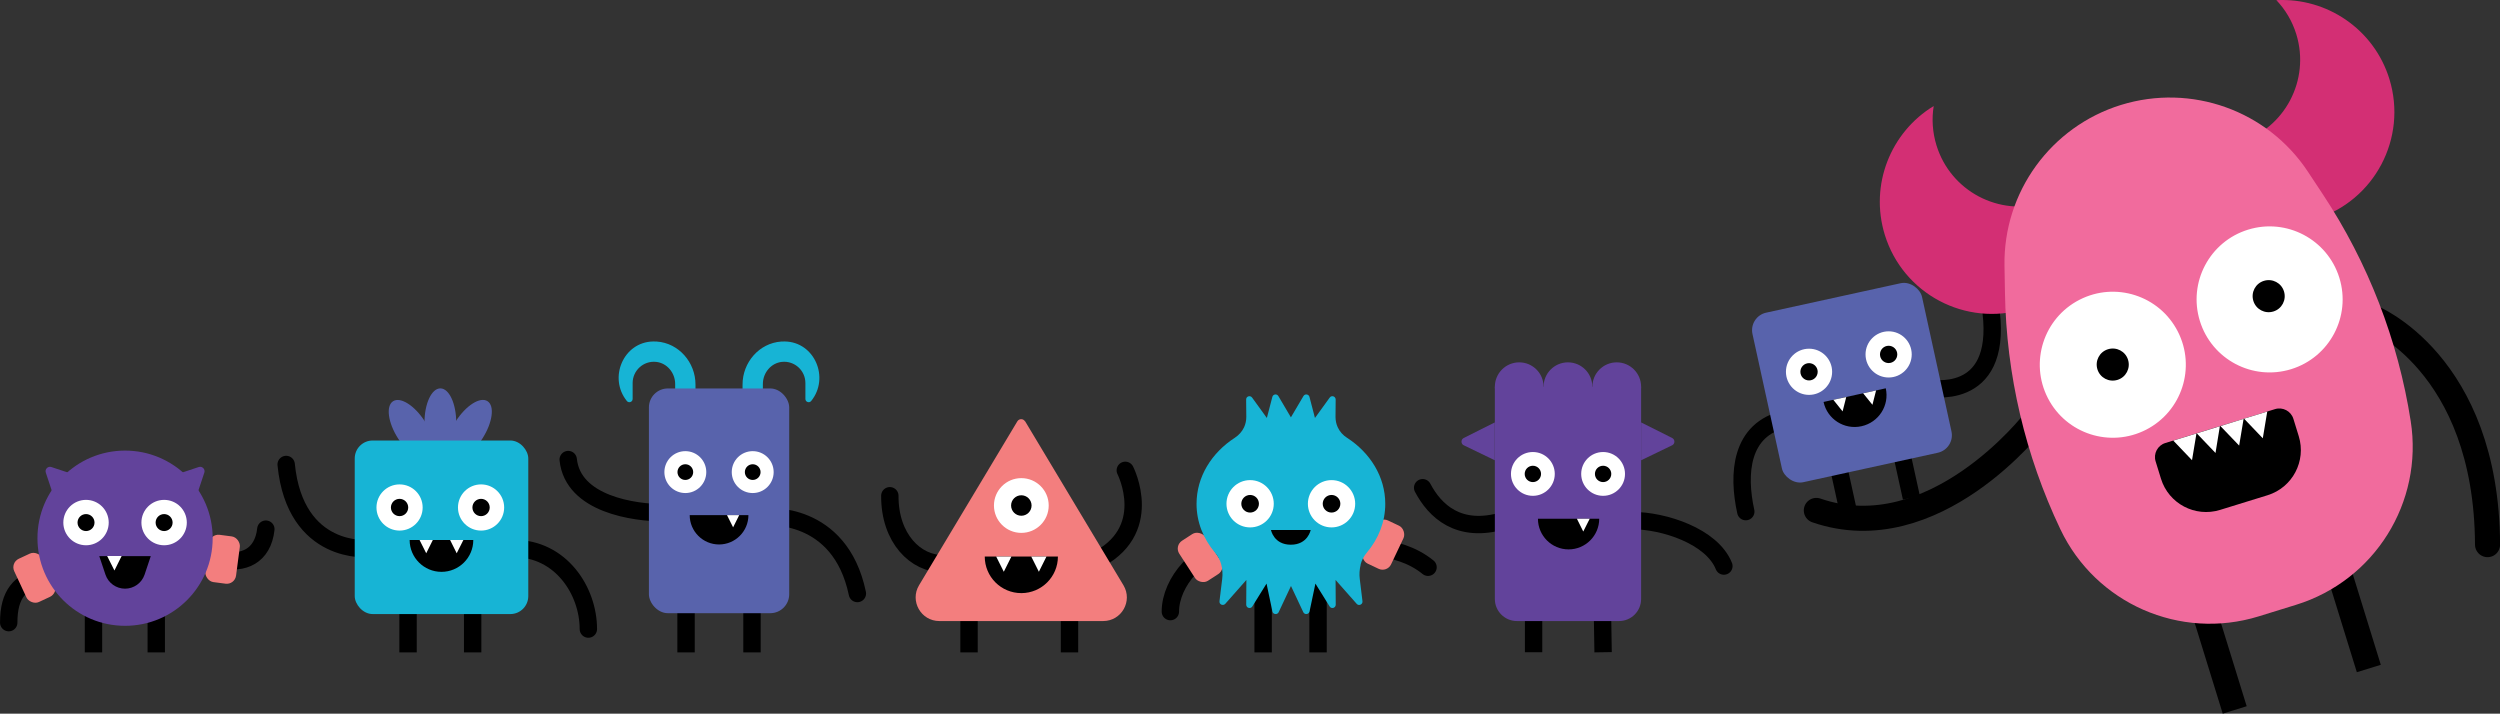
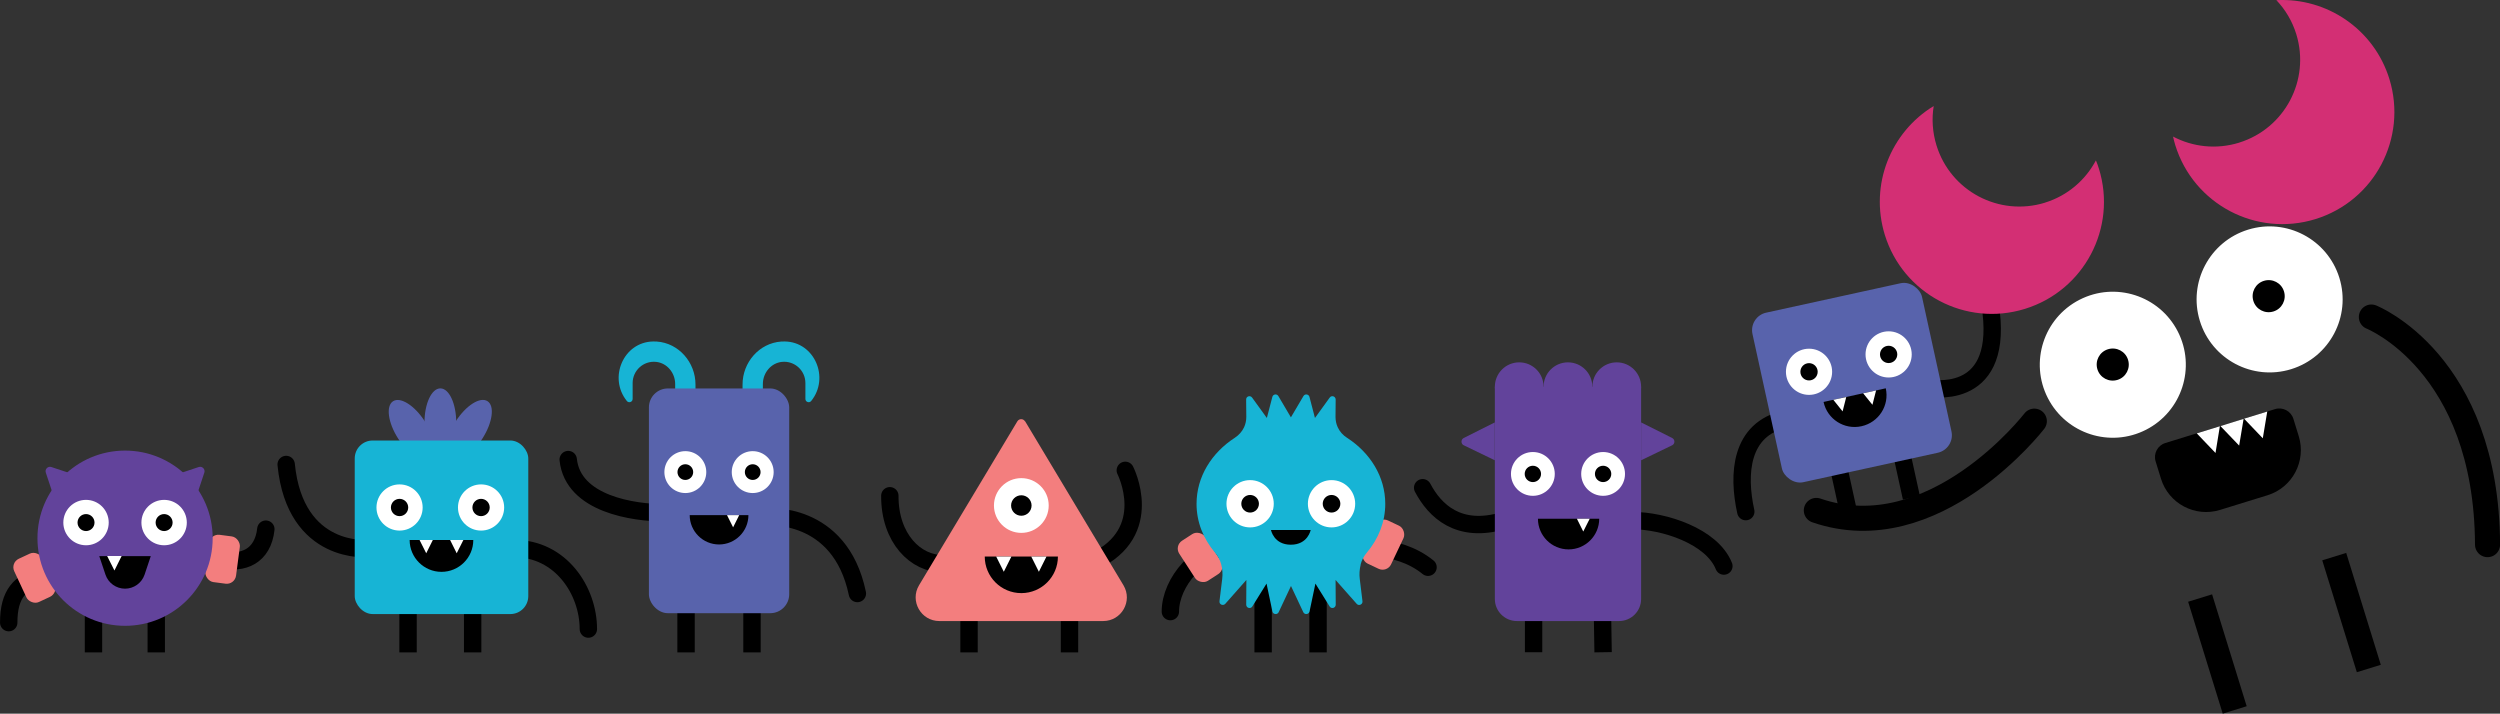
<svg xmlns="http://www.w3.org/2000/svg" id="Layer_1" data-name="Layer 1" viewBox="0 0 315.03 89.93">
  <rect x="0" y="0" width="315.03" height="89.93" fill="#333333" stroke="none" />
  <defs>
    <style>
      .cls-1, .cls-2, .cls-3, .cls-4 {
        fill: none;
        stroke: #000;
        stroke-miterlimit: 10;
      }

      .cls-1, .cls-3 {
        stroke-linecap: round;
      }

      .cls-1, .cls-4 {
        stroke-width: 2.19px;
      }

      .cls-2, .cls-3 {
        stroke-width: 3.16px;
      }

      .cls-5, .cls-6, .cls-7, .cls-8, .cls-9, .cls-10, .cls-11, .cls-12 {
        stroke-width: 0px;
      }

      .cls-6 {
        fill: #62439b;
      }

      .cls-7 {
        fill: #5863ac;
      }

      .cls-8 {
        fill: #17b4d5;
      }

      .cls-9 {
        fill: #d32f74;
      }

      .cls-10 {
        fill: #f37e7e;
      }

      .cls-11 {
        fill: #fff;
      }

      .cls-12 {
        fill: #f16b9d;
      }
    </style>
  </defs>
  <g>
    <g>
      <path class="cls-1" d="M118.88,71.03h0c-3.48.07-6.78-3.19-6.75-8.56" />
      <path class="cls-1" d="M137.81,70.78c7.97-3.74,3.99-11.51,3.99-11.51" />
      <line class="cls-4" x1="122.11" y1="75.32" x2="122.11" y2="82.21" />
      <line class="cls-4" x1="134.77" y1="75.32" x2="134.77" y2="82.21" />
      <path class="cls-10" d="M129.18,53.09l12.39,20.66c1.19,1.99-.24,4.51-2.56,4.51h-20.64c-2.32,0-3.75-2.53-2.56-4.51l12.39-20.66c.22-.36.74-.36.96,0Z" />
      <circle class="cls-11" cx="128.7" cy="63.7" r="3.45" />
      <circle class="cls-5" cx="128.7" cy="63.7" r="1.29" />
      <path class="cls-5" d="M133.31,70.13c0,2.54-2.06,4.61-4.61,4.61s-4.61-2.06-4.61-4.61h9.21Z" />
      <polygon class="cls-11" points="125.53 70.13 127.45 70.13 126.49 72.05 125.53 70.13" />
      <polygon class="cls-11" points="129.95 70.13 131.87 70.13 130.91 72.05 129.95 70.13" />
    </g>
    <g>
      <g>
        <path class="cls-8" d="M87.64,51.44h-2.56v-3.05c0-1.4-1.02-2.65-2.41-2.79-1.6-.16-2.95,1.1-2.95,2.67v2c0,.39-.49.56-.73.26h0c-2.36-2.92-.43-7.44,3.32-7.5.15,0,.3,0,.45.01,2.78.19,4.88,2.63,4.88,5.41v2.98Z" />
        <path class="cls-8" d="M93.57,51.44h2.56s0-3.05,0-3.05c0-1.4,1.02-2.65,2.41-2.79,1.6-.16,2.95,1.1,2.95,2.67v2c0,.39.49.56.73.26h0c2.36-2.92.43-7.44-3.32-7.5-.15,0-.3,0-.45.01-2.78.19-4.88,2.63-4.88,5.41v2.98Z" />
      </g>
      <g>
        <path class="cls-1" d="M96.55,65.13s9.29-.88,11.49,9.66" />
        <path class="cls-1" d="M83.72,64.62c-3.81,0-11.53-1.07-12.12-6.71" />
      </g>
      <g>
        <line class="cls-4" x1="86.45" y1="75.73" x2="86.45" y2="82.21" />
        <line class="cls-4" x1="94.76" y1="75.73" x2="94.76" y2="82.21" />
      </g>
      <rect class="cls-7" x="81.77" y="48.95" width="17.68" height="28.32" rx="2.39" ry="2.39" />
      <g>
        <circle class="cls-11" cx="94.85" cy="59.49" r="2.64" />
        <circle class="cls-5" cx="94.85" cy="59.49" r=".99" />
        <circle class="cls-11" cx="86.36" cy="59.49" r="2.64" />
        <circle class="cls-5" cx="86.36" cy="59.49" r=".99" />
      </g>
      <g>
        <path class="cls-5" d="M94.31,64.91c0,2.04-1.66,3.7-3.7,3.7s-3.7-1.66-3.7-3.7h7.4Z" />
        <polygon class="cls-11" points="91.61 64.91 93.15 64.91 92.38 66.45 91.61 64.91" />
      </g>
    </g>
    <g>
      <g>
        <path class="cls-6" d="M9.17,59.76l-2.5,2.5-.9-2.71c-.14-.43.27-.84.7-.7l2.71.9Z" />
        <path class="cls-6" d="M22.35,59.76l2.5,2.5.9-2.71c.14-.43-.27-.84-.7-.7l-2.71.9Z" />
      </g>
      <line class="cls-4" x1="11.78" y1="76.05" x2="11.78" y2="82.21" />
      <line class="cls-4" x1="19.69" y1="76.05" x2="19.69" y2="82.21" />
      <path class="cls-1" d="M5.37,72.5c-2.88.88-4.27,2.35-4.27,5.96" />
      <path class="cls-1" d="M27.79,70.47c2.85.71,5.34-.4,5.71-3.79" />
      <rect class="cls-10" x="2.38" y="69.8" width="3.9" height="6.01" rx="1.18" ry="1.18" transform="translate(-30.35 8.65) rotate(-24.99)" />
      <rect class="cls-10" x="26.1" y="67.47" width="3.9" height="6.01" rx="1.18" ry="1.18" transform="translate(9.4 -3.05) rotate(7.47)" />
      <circle class="cls-6" cx="15.76" cy="67.82" r="11.04" />
      <path class="cls-5" d="M15.76,74.18h0c-1.12,0-2.11-.71-2.47-1.77-.46-1.34-.78-2.33-.78-2.33h0s6.49,0,6.49,0h0s-.32.99-.78,2.33c-.36,1.06-1.35,1.77-2.47,1.77Z" />
      <circle class="cls-11" cx="10.84" cy="65.85" r="2.86" />
      <circle class="cls-5" cx="10.84" cy="65.85" r="1.07" />
      <circle class="cls-11" cx="20.68" cy="65.85" r="2.86" />
      <circle class="cls-5" cx="20.68" cy="65.85" r="1.07" />
      <polygon class="cls-11" points="13.5 70.06 15.33 70.06 14.42 71.89 13.5 70.06" />
    </g>
    <g>
      <line class="cls-4" x1="159.17" y1="72.49" x2="159.17" y2="82.21" />
      <line class="cls-4" x1="166.09" y1="72.49" x2="166.09" y2="82.21" />
      <path class="cls-1" d="M154.98,69.08h0c-3.76,0-7.5,4.23-7.5,7.99" />
      <path class="cls-1" d="M170.35,69.08h0s5.6-.86,9.6,2.4" />
      <rect class="cls-10" x="149.28" y="67.23" width="3.9" height="6.01" rx="1.18" ry="1.18" transform="translate(-13.88 93.53) rotate(-32.94)" />
      <rect class="cls-10" x="172.36" y="65.63" width="3.9" height="6.01" rx="1.18" ry="1.18" transform="translate(46.22 -68.07) rotate(25.37)" />
      <path class="cls-8" d="M171.45,71.13h0c.15-.56.43-1.07.8-1.51,1.45-1.72,2.31-3.84,2.31-6.13,0-3.42-1.9-6.44-4.83-8.33-.5-.32-.91-.77-1.16-1.32h0c-.19-.41-.28-.86-.28-1.31l.02-2.18c0-.41-.52-.58-.75-.25l-1.86,2.57-.69-2.65c-.09-.36-.57-.43-.76-.11l-1.58,2.68-1.58-2.68c-.19-.32-.67-.25-.76.11l-.69,2.65-1.86-2.57c-.24-.33-.76-.16-.75.25l.02,2.18c0,.45-.09.9-.28,1.31h0c-.25.54-.66.99-1.16,1.32-2.93,1.89-4.83,4.92-4.83,8.33,0,2.3.86,4.41,2.31,6.13.37.44.66.95.8,1.51h0c.16.6.2,1.22.12,1.84l-.34,2.79c-.05.41.45.63.73.33l2.66-3.01-.02,3.12c0,.42.55.58.77.22l1.79-2.88.74,3.51c.08.39.62.45.79.09l1.55-3.3s0,0,0,0,0,0,0,0l1.55,3.3c.17.36.7.3.79-.09l.74-3.51,1.79,2.88c.22.36.77.2.77-.22l-.02-3.12,2.66,3.01c.27.31.78.08.73-.33l-.34-2.79c-.08-.61-.03-1.24.12-1.84Z" />
      <path class="cls-5" d="M162.66,68.64c-2.15,0-2.5-1.85-2.5-1.85h0s5,0,5,0h0s-.35,1.85-2.5,1.85Z" />
      <circle class="cls-11" cx="157.53" cy="63.48" r="2.98" />
      <circle class="cls-5" cx="157.53" cy="63.48" r="1.11" />
      <circle class="cls-11" cx="167.79" cy="63.48" r="2.98" />
      <circle class="cls-5" cx="167.79" cy="63.48" r="1.11" />
    </g>
    <g>
      <ellipse class="cls-7" cx="55.49" cy="53.24" rx="2" ry="4.3" />
      <ellipse class="cls-7" cx="51.85" cy="54.18" rx="2" ry="4.3" transform="translate(-21.03 36.51) rotate(-32.63)" />
      <ellipse class="cls-7" cx="59.11" cy="54.18" rx="4.3" ry="2" transform="translate(-18.39 74.74) rotate(-57.37)" />
      <g>
        <path class="cls-1" d="M46.43,69.12s-9.23.94-10.37-10.59" />
        <path class="cls-1" d="M64.79,69.12c5.87,0,9.35,5.31,9.35,10.15" />
      </g>
      <g>
        <line class="cls-4" x1="51.42" y1="75.87" x2="51.42" y2="82.21" />
        <line class="cls-4" x1="59.56" y1="75.87" x2="59.56" y2="82.21" />
      </g>
      <rect class="cls-8" x="44.7" y="55.51" width="21.87" height="21.87" rx="2.26" ry="2.26" />
      <g>
        <circle class="cls-11" cx="60.62" cy="63.95" r="2.91" />
        <circle class="cls-5" cx="60.62" cy="63.95" r="1.09" />
        <circle class="cls-11" cx="50.35" cy="63.95" r="2.91" />
        <circle class="cls-5" cx="50.35" cy="63.95" r="1.09" />
      </g>
      <g>
        <path class="cls-5" d="M59.64,68.05c0,2.22-1.8,4.01-4.01,4.01s-4.01-1.8-4.01-4.01h8.03Z" />
        <polygon class="cls-11" points="52.87 68.05 54.54 68.05 53.71 69.72 52.87 68.05" />
        <polygon class="cls-11" points="56.72 68.05 58.39 68.05 57.55 69.72 56.72 68.05" />
      </g>
    </g>
    <g>
      <circle class="cls-6" cx="191.44" cy="48.73" r="3.07" />
      <circle class="cls-6" cx="197.58" cy="48.73" r="3.07" />
      <circle class="cls-6" cx="203.73" cy="48.73" r="3.07" />
      <g>
        <path class="cls-1" d="M205.69,65.6h0c3.97,0,10.03,1.96,11.54,5.73" />
        <path class="cls-1" d="M189.48,65.6h0c-5.7,1.7-8.69-1.25-10.21-4.14" />
      </g>
      <g>
        <line class="cls-4" x1="193.25" y1="76.66" x2="193.25" y2="82.19" />
        <line class="cls-4" x1="201.92" y1="76.66" x2="202.01" y2="82.19" />
      </g>
      <path class="cls-6" d="M188.36,48.73h18.44v26.75c0,1.54-1.25,2.78-2.78,2.78h-12.87c-1.54,0-2.78-1.25-2.78-2.78v-26.75h0Z" />
      <g>
        <circle class="cls-11" cx="202.01" cy="59.72" r="2.76" />
        <circle class="cls-5" cx="202.01" cy="59.72" r="1.03" />
      </g>
      <g>
        <circle class="cls-11" cx="193.16" cy="59.72" r="2.76" />
        <circle class="cls-5" cx="193.16" cy="59.72" r="1.03" />
      </g>
      <g>
        <path class="cls-5" d="M201.52,65.37c0,2.13-1.73,3.86-3.86,3.86s-3.86-1.73-3.86-3.86h7.72Z" />
        <polygon class="cls-11" points="198.71 65.37 200.32 65.37 199.51 66.98 198.71 65.37" />
      </g>
      <path class="cls-6" d="M188.36,53.23l-3.91,1.96c-.38.19-.38.74,0,.92l3.91,1.89v-4.78Z" />
      <path class="cls-6" d="M206.8,53.23l3.91,1.96c.38.19.38.74,0,.92l-3.91,1.89v-4.78Z" />
    </g>
  </g>
  <g>
    <g>
      <path class="cls-1" d="M242.93,48.87s9.33,1.98,7.98-9.52" />
      <path class="cls-1" d="M225,52.8c-5.73,1.26-6.05,6.94-5.01,11.67" />
    </g>
    <g>
      <line class="cls-4" x1="239.5" y1="56.53" x2="240.86" y2="62.73" />
      <line class="cls-4" x1="231.55" y1="58.27" x2="232.91" y2="64.47" />
    </g>
    <rect class="cls-7" x="222.44" y="37.29" width="21.87" height="21.87" rx="2.26" ry="2.26" transform="translate(471.66 45.42) rotate(167.65)" />
    <g>
      <circle class="cls-11" cx="227.96" cy="46.85" r="2.91" />
      <circle class="cls-5" cx="227.96" cy="46.85" r="1.09" />
      <circle class="cls-11" cx="237.99" cy="44.66" r="2.91" />
      <circle class="cls-5" cx="237.99" cy="44.66" r="1.09" />
    </g>
    <g>
      <path class="cls-5" d="M229.79,50.65c.47,2.17,2.61,3.54,4.78,3.06s3.54-2.61,3.06-4.78l-7.84,1.72Z" />
      <polygon class="cls-11" points="236.41 49.2 234.78 49.56 235.95 51.01 236.41 49.2" />
      <polygon class="cls-11" points="232.65 50.03 231.02 50.38 232.19 51.84 232.65 50.03" />
    </g>
  </g>
  <g>
    <g>
      <path class="cls-3" d="M298.82,39.95s14.53,5.72,14.64,28.68" />
      <path class="cls-3" d="M256.35,53.07s-12.61,16.37-27.47,11.25" />
    </g>
    <g>
      <line class="cls-2" x1="277.24" y1="75.36" x2="281.6" y2="89.46" />
      <line class="cls-2" x1="294.14" y1="70.14" x2="298.5" y2="84.24" />
    </g>
    <g>
      <path class="cls-9" d="M282.14,17.98c5.77-1.78,9-7.9,7.22-13.67-.51-1.66-1.39-3.11-2.51-4.29,6.31-.34,12.29,3.62,14.24,9.93,2.3,7.45-1.87,15.36-9.32,17.66-7.45,2.3-15.36-1.87-17.66-9.32-.11-.36-.2-.72-.28-1.08,2.47,1.3,5.44,1.66,8.32.77Z" />
      <path class="cls-9" d="M257.69,25.54c-5.77,1.78-11.89-1.45-13.67-7.22-.51-1.66-.61-3.35-.35-4.96-5.41,3.28-8.11,9.92-6.16,16.24,2.3,7.45,10.21,11.63,17.66,9.32,7.45-2.3,11.63-10.21,9.32-17.66-.11-.36-.24-.71-.38-1.05-1.31,2.47-3.55,4.44-6.43,5.33Z" />
    </g>
-     <path class="cls-12" d="M267.28,13.22h0c-8.85,2.74-14.84,10.99-14.69,20.25l.06,3.43c.17,10.32,2.55,20.49,6.99,29.81h0c4.45,9.35,15.09,14.01,24.98,10.96l4.72-1.46c9.89-3.06,16.04-12.91,14.44-23.14h0c-1.59-10.2-5.36-19.94-11.05-28.55l-1.89-2.86c-5.1-7.74-14.7-11.17-23.56-8.44Z" />
    <g>
      <circle class="cls-11" cx="266.23" cy="45.94" r="9.2" transform="translate(8.38 126.57) rotate(-27.15)" />
      <circle class="cls-11" cx="286" cy="37.72" r="9.2" transform="translate(1.61 86.12) rotate(-17.17)" />
      <path class="cls-5" d="M283.95,37.92c.33,1.07,1.46,1.66,2.53,1.33,1.07-.33,1.66-1.46,1.33-2.53s-1.46-1.66-2.53-1.33c-1.07.33-1.66,1.46-1.33,2.53Z" />
      <path class="cls-5" d="M264.3,46.54c.33,1.07,1.46,1.66,2.53,1.33,1.07-.33,1.66-1.46,1.33-2.53-.33-1.07-1.46-1.66-2.53-1.33-1.07.33-1.66,1.46-1.33,2.53Z" />
    </g>
    <path class="cls-5" d="M278.13,53.47h6.29c3.28,0,5.95,2.66,5.95,5.95v2.29c0,1.02-.83,1.85-1.85,1.85h-14.47c-1.02,0-1.85-.83-1.85-1.85v-2.29c0-3.28,2.66-5.95,5.95-5.95Z" transform="translate(567.28 31.38) rotate(162.83)" />
    <g>
      <polygon class="cls-11" points="285.14 55.23 285.7 51.86 282.78 52.76 285.14 55.23" />
      <polygon class="cls-11" points="282.16 56.15 282.72 52.78 279.8 53.69 282.16 56.15" />
      <polygon class="cls-11" points="279.18 57.08 279.73 53.71 276.82 54.61 279.18 57.08" />
-       <polygon class="cls-11" points="276.22 57.99 276.78 54.62 273.86 55.52 276.22 57.99" />
    </g>
  </g>
</svg>